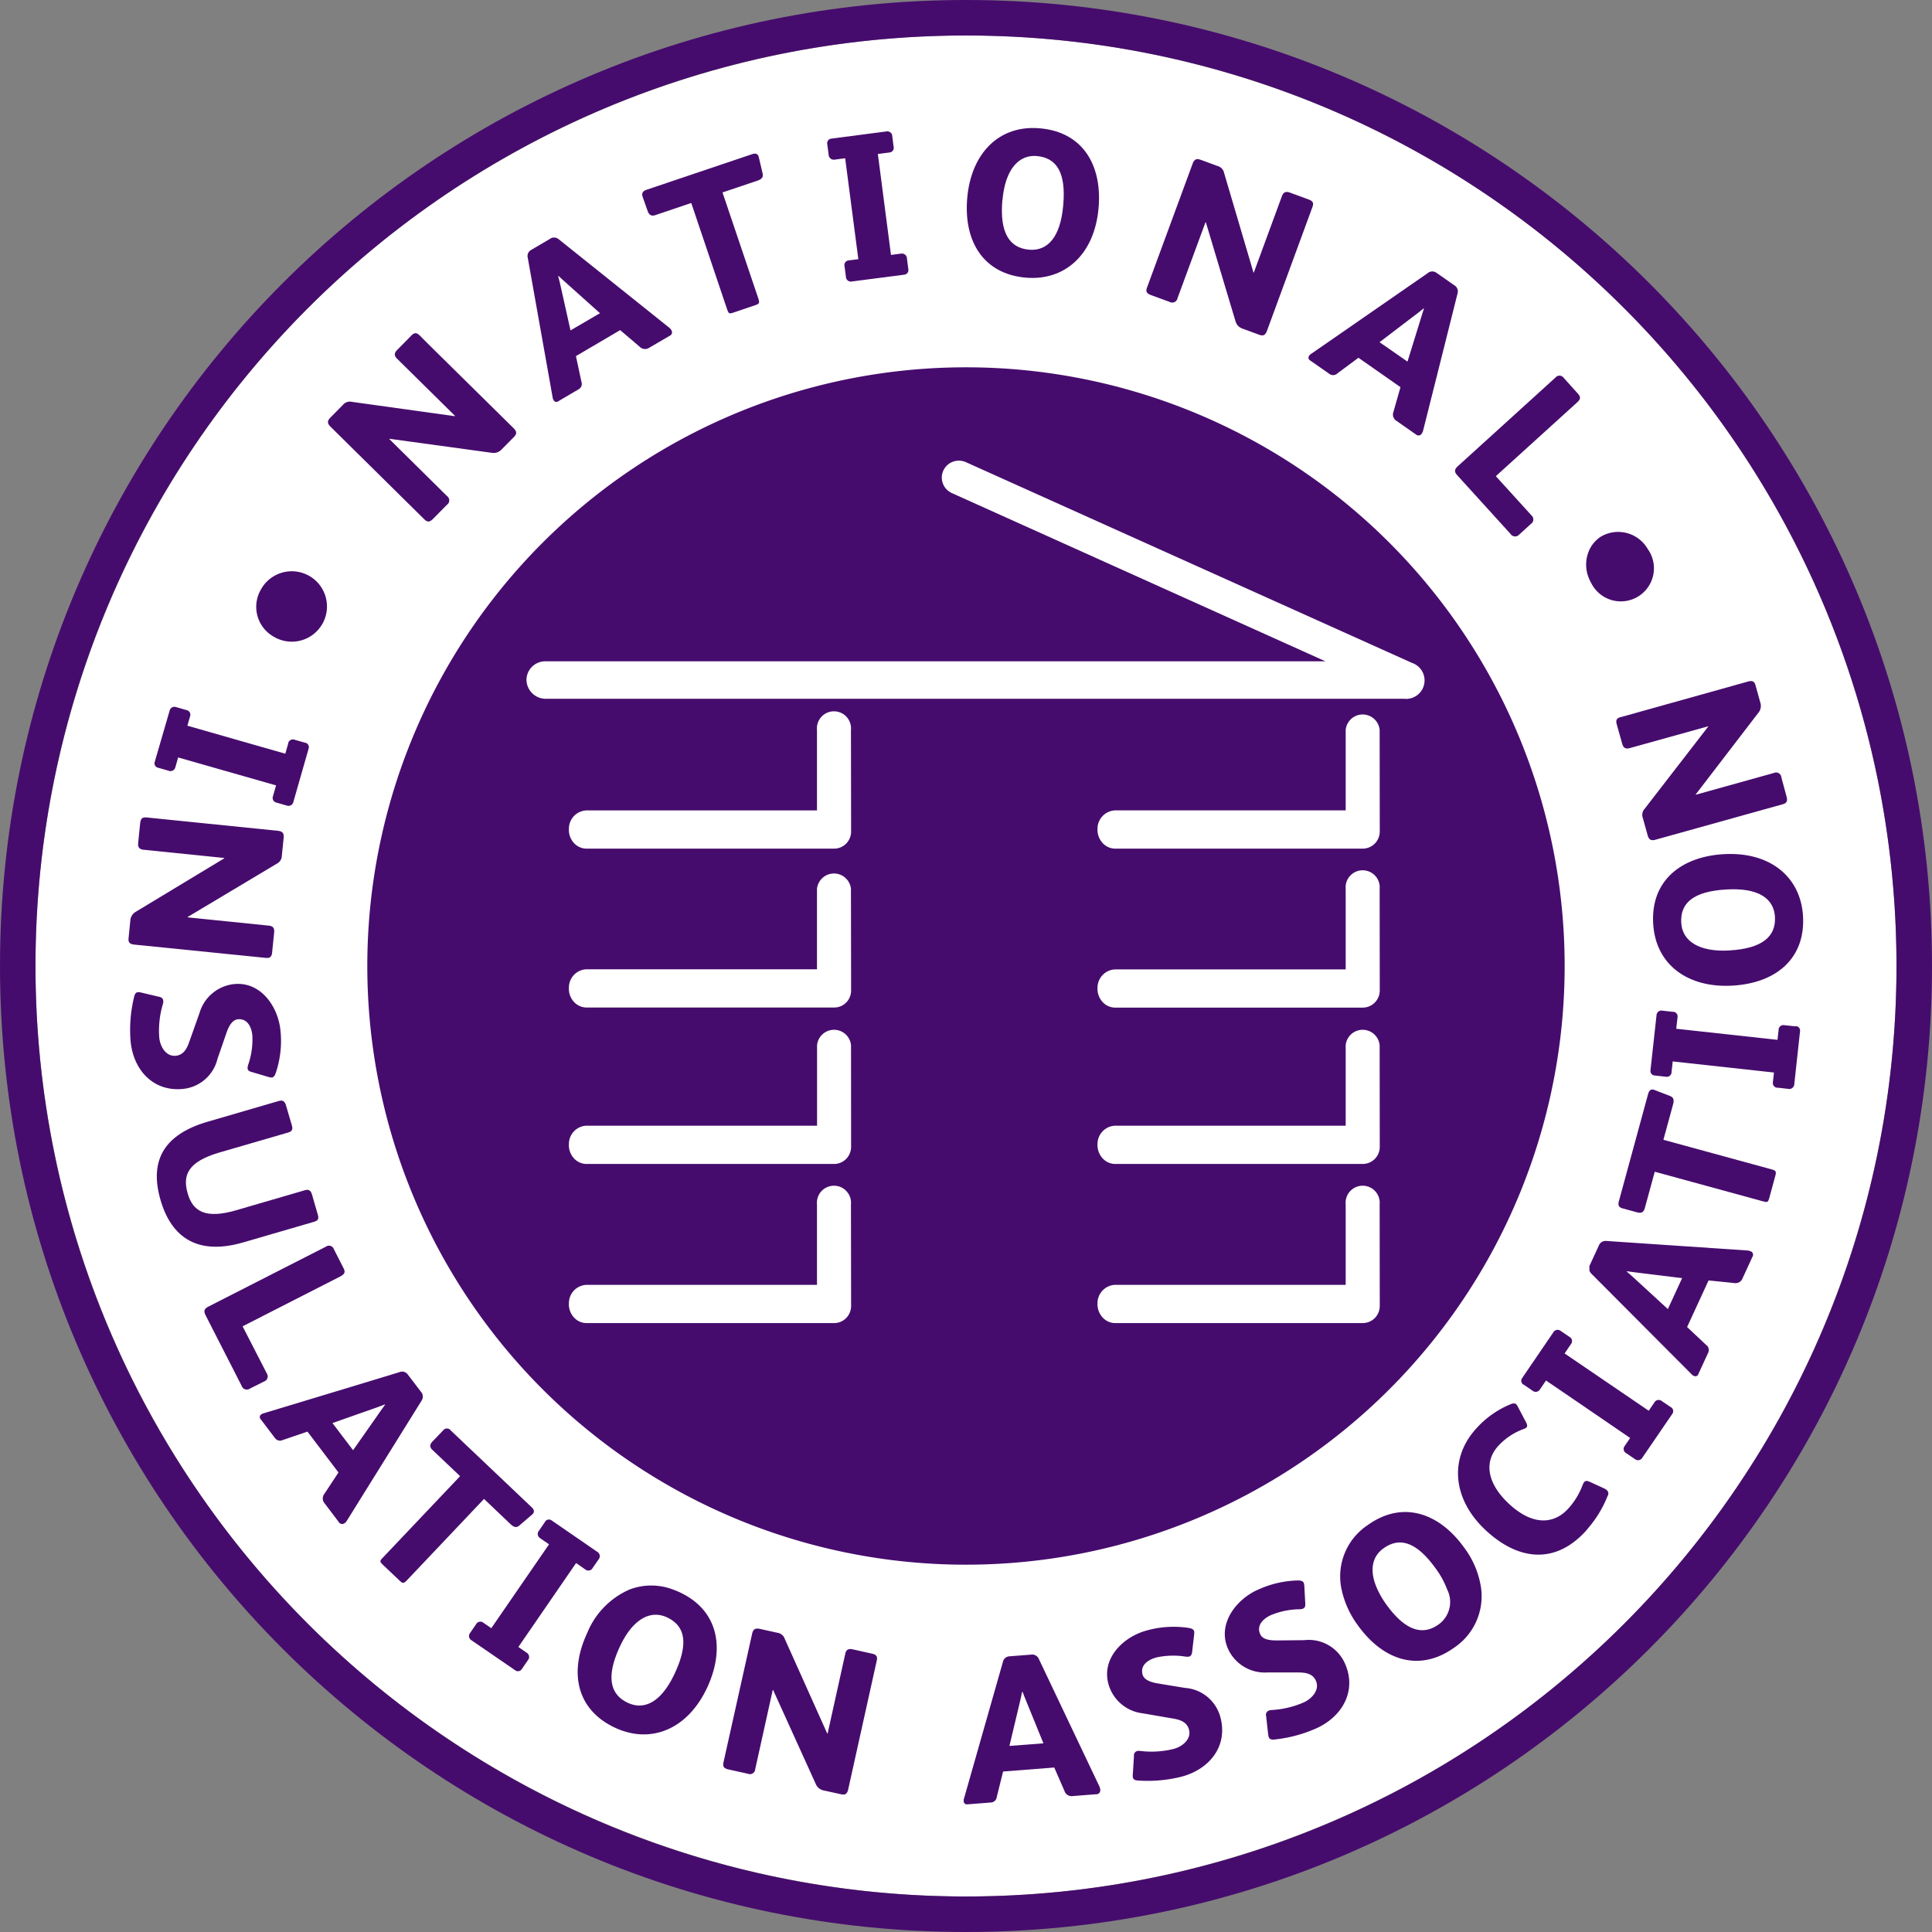
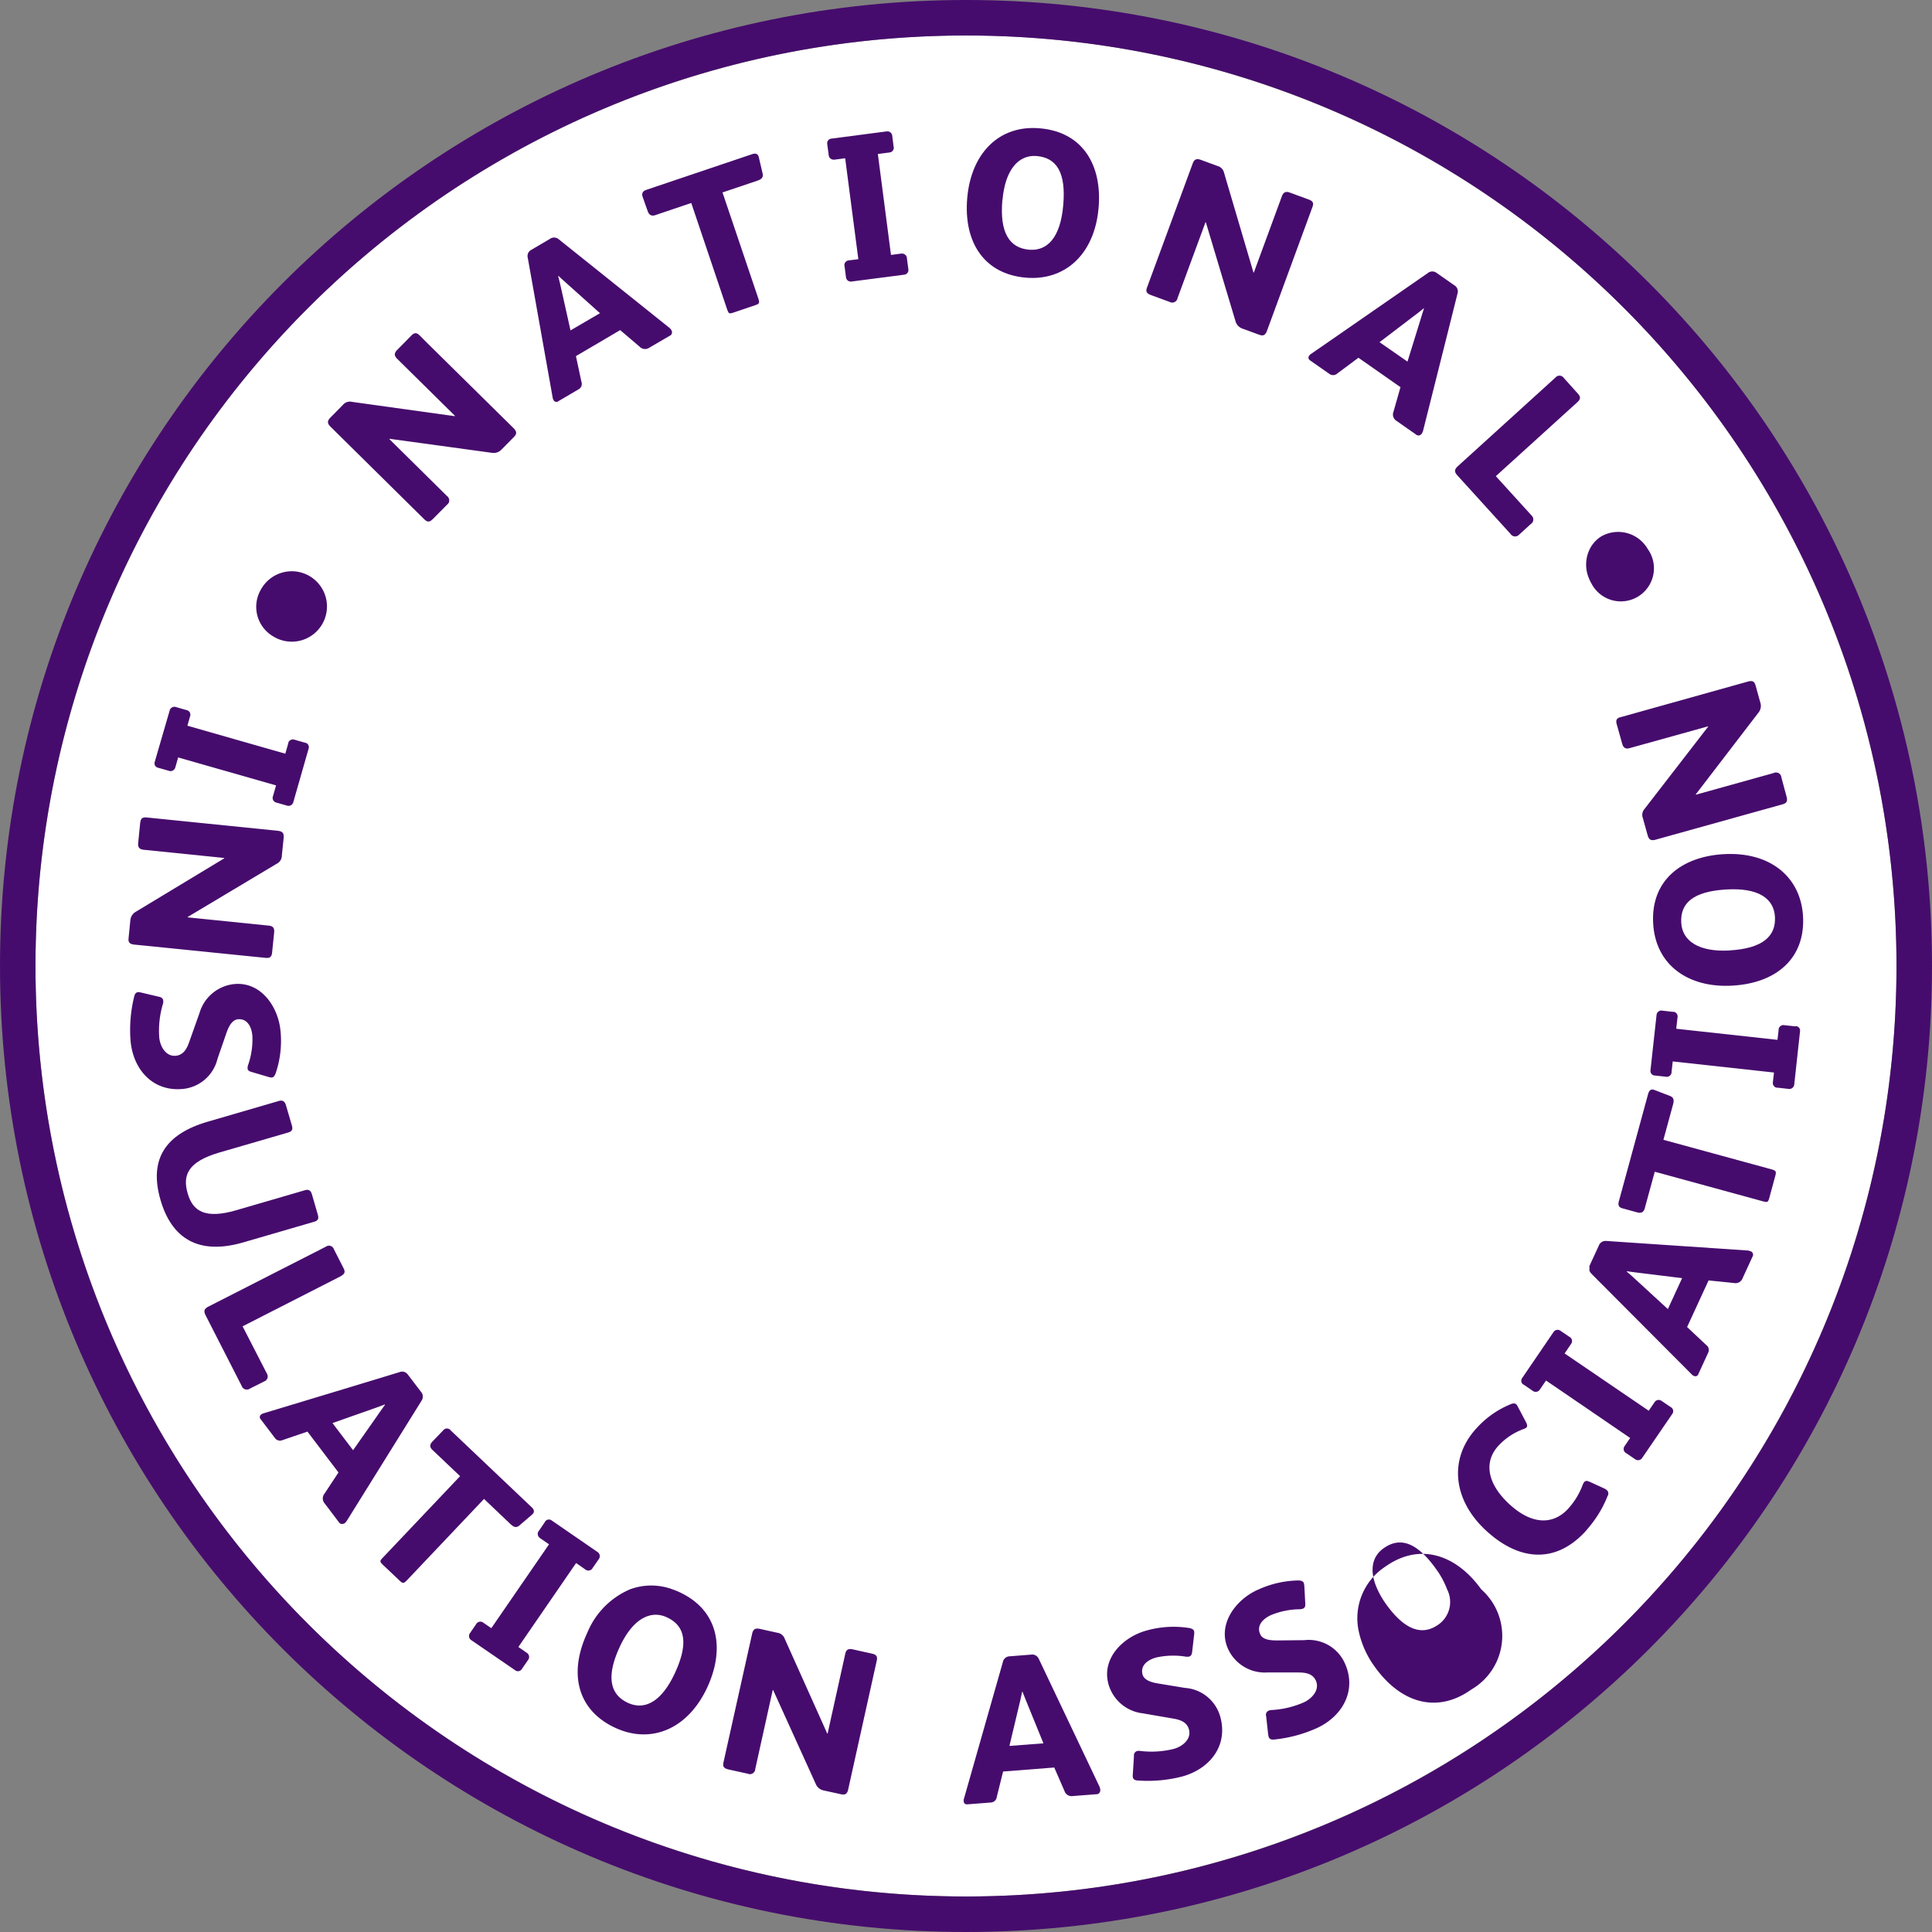
<svg xmlns="http://www.w3.org/2000/svg" id="Layer_1" data-name="Layer 1" viewBox="0 0 512 512">
  <rect x="0" y="0" width="512" height="512" fill="#808080" stroke="none" />
  <defs>
    <style>.cls-1{fill:#fff;}.cls-2{fill:#460c6d;}</style>
  </defs>
  <g id="Group_132" data-name="Group 132">
    <circle id="Ellipse_4" data-name="Ellipse 4" class="cls-1" cx="256" cy="255.99" r="246.6" />
    <path id="Path_77" data-name="Path 77" class="cls-2" d="M256,0C114.61,0,0,114.61,0,256S114.61,512,256,512,512,397.38,512,256h0C512,114.61,397.38,0,256,0Zm0,502.59C119.81,502.59,9.4,392.19,9.4,256h0C9.4,119.81,119.81,9.4,256,9.41h0c136.19,0,246.59,110.4,246.59,246.59S392.19,502.59,256,502.59Z" />
    <path id="Path_78" data-name="Path 78" class="cls-2" d="M136.09,113.46l-23-22.68L111.33,89c-.68-.65-1.29-1.12-2.3-.1l-1.85,1.89-1.9,1.92c-.77.78-.92,1.49-.06,2.34l15.36,15.16-.08.08L93.3,106.5a2.41,2.41,0,0,0-2.41.78l-.09.1-3.16,3.2c-.81.82-1.08,1.48-.06,2.49l3.22,3.18,21.62,21.35c.94.93,1.53.73,2.42-.18l3.6-3.64a1.41,1.41,0,0,0,.34-2,1.37,1.37,0,0,0-.36-.36l-15.24-15.06.08-.07L130.34,120a2.87,2.87,0,0,0,2.57-.87l3.29-3.33C136.88,115.1,137.11,114.48,136.09,113.46Z" />
    <path id="Path_79" data-name="Path 79" class="cls-2" d="M177.89,87.44a2.54,2.54,0,0,0-.56-.62L148,63.35a1.91,1.91,0,0,0-2.33,0l-4.89,2.87a1.84,1.84,0,0,0-.91,2.13l4,22.46,2.6,14.61a1.39,1.39,0,0,0,.24.62.81.81,0,0,0,1.08.39.35.35,0,0,0,.12-.07l5.42-3.19a1.62,1.62,0,0,0,.75-2l-1.45-6.8,6.08-3.57,5.64-3.32,3.9,3.32,1.25,1.07a2,2,0,0,0,2.63.24l2.24-1.31L177.46,89a1,1,0,0,0,.55-1.33A1.13,1.13,0,0,0,177.89,87.44Zm-26.7.12-2.47-11.07c-.26-1.19-.53-2.31-.8-3.3l.1-.06c.71.68,1.52,1.4,2.47,2.25L159,83Z" />
    <path id="Path_80" data-name="Path 80" class="cls-2" d="M171.64,55.94c.34,1,1,1.42,2,1.08l9.55-3.23L192.7,82c.38,1.1.53,1.22,1.63.85l5.9-2c1-.34,1.12-.61.73-1.76L191.47,51l9.19-3.1c1.09-.36,1.7-.85,1.44-1.93l-1-4.27c-.16-.81-.7-1.21-1.74-.86l-28.08,9.47c-.94.32-1.27.89-1,1.78Z" />
    <path id="Path_81" data-name="Path 81" class="cls-2" d="M221.09,42.32l2.89-.38,3.49,26.75L225,69a1.27,1.27,0,0,0-1.23,1.3,1.57,1.57,0,0,0,.05.3l.39,3a1.3,1.3,0,0,0,1.52,1l14-1.82a1.22,1.22,0,0,0,1-1.37.11.11,0,0,0,0,0l-.38-2.89A1.31,1.31,0,0,0,239,67.2h-.15l-2.73.36-3.48-26.76,3-.38a1.26,1.26,0,0,0,1.22-1.3.93.93,0,0,0-.05-.29l-.38-3a1.31,1.31,0,0,0-1.52-1l-14.63,1.91a1.21,1.21,0,0,0-1.06,1.33.25.25,0,0,1,0,.08l.39,2.9a1.31,1.31,0,0,0,1.35,1.26Z" />
    <path id="Path_82" data-name="Path 82" class="cls-2" d="M271.82,73.58c10.31.91,18.22-6.08,19.31-18.42,1-11.13-4-20.14-15.49-21.15-10.92-1-18.28,6.68-19.31,18.42S260.79,72.61,271.82,73.58ZM265.67,53c.71-8.12,4.32-12.06,9.09-11.65,5.21.47,7.81,4.29,7,13.12-.75,8.51-4.22,12.12-9.05,11.7-5.21-.46-7.84-4.52-7.07-13.18Z" />
    <path id="Path_83" data-name="Path 83" class="cls-2" d="M305.13,78.24,309.94,80a1.43,1.43,0,0,0,2.12-1l7.41-20.1.09,0,7.85,26.19a2.89,2.89,0,0,0,1.86,2l4.4,1.61c.93.34,1.59.3,2.08-1l12-32.67c.34-.88.49-1.64-.86-2.13l-5-1.84c-1-.39-1.73-.23-2.16.9l-7.45,20.26-.1,0L324.4,45.83A2.39,2.39,0,0,0,322.68,44l-4.34-1.6c-1.09-.4-1.8-.37-2.29,1L304,76.12C303.52,77.35,303.94,77.8,305.13,78.24Z" />
    <path id="Path_84" data-name="Path 84" class="cls-2" d="M385.36,75.57l-4.65-3.25a1.87,1.87,0,0,0-2.33.05L351.77,90.8l-4.35,3a1.25,1.25,0,0,0-.47.47.81.81,0,0,0,.1,1.14l.12.09,5.14,3.59a1.64,1.64,0,0,0,2.12-.14L360,94.81l11.14,7.79-1.85,6.5a2,2,0,0,0,.88,2.49l5.06,3.54a1,1,0,0,0,1.44-.07l.13-.18a2.55,2.55,0,0,0,.34-.77L383,90.8l3.28-13.1A1.88,1.88,0,0,0,385.36,75.57ZM373,95.83l-7.2-5-.2-.15,9-6.86c1-.72,1.87-1.44,2.67-2.09l.09.06c-.31.92-.64,2-1,3.18l-1.81,5.85Z" />
    <path id="Path_85" data-name="Path 85" class="cls-2" d="M414.41,100.15a1.37,1.37,0,0,0-1.89-.37,1.2,1.2,0,0,0-.29.26l-25.86,23.48c-1.1,1-.9,1.64-.12,2.5l14.07,15.49a1.44,1.44,0,0,0,2,.41,1.75,1.75,0,0,0,.29-.26l3.1-2.82a1.41,1.41,0,0,0,.37-2,1.31,1.31,0,0,0-.22-.25l-9.45-10.4L418,106.6c.93-.85.93-1.44.11-2.33Z" />
    <path id="Path_86" data-name="Path 86" class="cls-2" d="M72.42,168.66a9.33,9.33,0,1,0-3.33-12.33A9.07,9.07,0,0,0,72.42,168.66Z" />
    <path id="Path_87" data-name="Path 87" class="cls-2" d="M41.91,203.46l2.8.8a1.3,1.3,0,0,0,1.69-.72l.06-.16.75-2.65,25.95,7.41L72.34,211a1.27,1.27,0,0,0,.72,1.64,1.38,1.38,0,0,0,.29.08l2.85.82a1.31,1.31,0,0,0,1.54-1l4.06-14.19a1.2,1.2,0,0,0-.81-1.5l-.08,0-2.8-.8a1.3,1.3,0,0,0-1.7.74s0,.09,0,.14l-.8,2.81-25.95-7.42.7-2.44a1.25,1.25,0,0,0-.72-1.64,1.29,1.29,0,0,0-.28-.08l-2.86-.82a1.31,1.31,0,0,0-1.55,1L41,201.93a1.19,1.19,0,0,0,.78,1.5Z" />
    <path id="Path_88" data-name="Path 88" class="cls-2" d="M70.25,253.83c.94.1,1.7.07,1.86-1.36l.54-5.32c.11-1.1-.22-1.74-1.42-1.85l-21.48-2.19V243l23.58-14.1a2.4,2.4,0,0,0,1.36-2.13l.47-4.6c.12-1.15-.09-1.84-1.51-2l-34.74-3.53c-1.32-.14-1.65.39-1.78,1.65l-.51,5.1c-.12,1.09.27,1.7,1.48,1.81l21.31,2.17v.11L36,241.62a2.89,2.89,0,0,0-1.46,2.29l-.46,4.66c-.11,1,.1,1.62,1.53,1.76Z" />
    <path id="Path_89" data-name="Path 89" class="cls-2" d="M48.36,288.59a10.48,10.48,0,0,0,9.28-8L59.92,274c.48-1.43,1.37-3.72,3.14-3.88,2.57-.24,3.63,2.15,3.82,4.35a20.53,20.53,0,0,1-1.08,7.62,2.75,2.75,0,0,0-.19,1c0,.49.34.8,1.09,1l4.43,1.31a3,3,0,0,0,.84.15c.49,0,.85-.41,1.15-1.32a26.54,26.54,0,0,0,1.22-11c-.58-6.42-5.17-13.08-12.19-12.45a10.72,10.72,0,0,0-9.27,7.65l-2.72,7.66c-.61,1.77-1.51,3.51-3.59,3.7-2.68.24-4.16-2.56-4.37-4.86a24.71,24.71,0,0,1,.93-8.72,2.17,2.17,0,0,0,.13-1c-.06-.71-.58-.94-1.14-1.06l-4.58-1.08a3.41,3.41,0,0,0-.95-.14c-.49.05-.85.35-1.05,1.26a36.84,36.84,0,0,0-.94,11.65C35.28,283.41,40.46,289.3,48.36,288.59Z" />
    <path id="Path_90" data-name="Path 90" class="cls-2" d="M64.46,329.25l18.83-5.48c1.11-.32,1.22-.93.92-1.93l-1.52-5.24c-.27-1-.78-1.5-1.84-1.19l-18.3,5.33c-8.19,2.38-11.45.23-12.8-4.43-1.44-4.92.06-8.45,8.42-10.89l18.24-5.3c1.11-.34,1.22-.94.92-1.94L75.81,293c-.27-1-.79-1.55-1.85-1.25l-18.88,5.5c-11.21,3.26-15.7,9.9-12.53,20.8C45.5,328.16,52.56,332.71,64.46,329.25Z" />
    <path id="Path_91" data-name="Path 91" class="cls-2" d="M91,336l-.23-.45-2.29-4.5a1.37,1.37,0,0,0-1.72-.87,1.3,1.3,0,0,0-.37.19l-31.1,15.86c-1.33.68-1.3,1.33-.78,2.38l9.53,18.65a1.44,1.44,0,0,0,1.82.92,1.29,1.29,0,0,0,.35-.18L70,366.1a1.4,1.4,0,0,0,.87-1.78,1.87,1.87,0,0,0-.15-.32l-6.43-12.51,26-13.27a5.36,5.36,0,0,0,.49-.34C91.42,337.42,91.47,336.89,91,336Z" />
    <path id="Path_92" data-name="Path 92" class="cls-2" d="M111.53,368.8l-3.44-4.51a1.84,1.84,0,0,0-2.22-.66l-15.08,4.58-21,6.35a1.56,1.56,0,0,0-.6.31A.81.81,0,0,0,69,376a.47.47,0,0,0,.09.12l3.79,5a1.64,1.64,0,0,0,2,.52l6.6-2.25,8.22,10.83L86,395.83a2,2,0,0,0,.08,2.64l3.72,4.92a1,1,0,0,0,1,.47,1.14,1.14,0,0,0,.57-.22,2.74,2.74,0,0,0,.55-.63l19.84-31.88A1.93,1.93,0,0,0,111.53,368.8ZM100.11,375l-6.54,9.32-2.77-3.64-2.69-3.55,2.69-.95,8-2.82c1.15-.39,2.22-.79,3.18-1.17l.06.08c-.57.79-1.21,1.68-1.94,2.73Z" />
    <path id="Path_93" data-name="Path 93" class="cls-2" d="M119.47,379.1a1.25,1.25,0,0,0-1.75-.3,1.1,1.1,0,0,0-.29.28L114.62,382c-.76.81-.82,1.5,0,2.26l7.31,6.94-20.5,21.62c-.8.84-.83,1,0,1.83l4.52,4.28c.8.76,1.07.71,1.91-.16l20.41-21.54,7,6.66c.84.8,1.55,1.09,2.38.37l3.32-2.85c.65-.53.75-1.19-.05-1.95Z" />
    <path id="Path_94" data-name="Path 94" class="cls-2" d="M158.31,411.27l-12.16-8.37a1.21,1.21,0,0,0-1.68.31l0,.05-1.65,2.41a1.29,1.29,0,0,0,.15,1.83l.12.1,2.41,1.66-8.22,11.94-7.08,10.29-2.09-1.44a1.26,1.26,0,0,0-1.78.16,1,1,0,0,0-.17.24l-1.68,2.45a1.3,1.3,0,0,0,.45,1.78l11.66,8a1.19,1.19,0,0,0,1.66-.31l0,0,1.66-2.41a1.3,1.3,0,0,0-.15-1.84l-.13-.09-2.26-1.56,10.49-15.25,4.81-7,2.44,1.7a1.28,1.28,0,0,0,1.79-.15,1.32,1.32,0,0,0,.16-.25l1.71-2.46A1.32,1.32,0,0,0,158.31,411.27Z" />
    <path id="Path_95" data-name="Path 95" class="cls-2" d="M180,421.91c-.59-.27-1.17-.5-1.76-.71a16.19,16.19,0,0,0-11.31,0,21.31,21.31,0,0,0-11.32,11.57c-5,10.76-2.58,20.51,7.49,25.14,9.41,4.33,19.21.41,24.39-10.85C192.14,436.89,190.46,426.72,180,421.91Zm-1.1,21.38c-3.57,7.75-8.06,10-12.46,8-4.76-2.2-5.87-6.89-2.23-14.79,3.4-7.41,8.13-9.91,12.48-7.91C181.44,430.76,182.6,435.23,178.9,443.29Z" />
    <path id="Path_96" data-name="Path 96" class="cls-2" d="M231.17,438.25,226,437.1c-1.08-.24-1.76,0-2,1.19l-4.67,21.1-.11,0-11.25-25.08a2.43,2.43,0,0,0-2-1.62l-4.51-1c-1.13-.24-1.83-.12-2.14,1.28L191.74,467c-.28,1.29.2,1.67,1.43,1.95l5,1.1a1.42,1.42,0,0,0,1.87-.74,1.45,1.45,0,0,0,.11-.51l4.63-20.92.11,0,11.3,24.9a2.86,2.86,0,0,0,2.1,1.71l4.57,1c1,.21,1.63.07,1.93-1.32l7.54-34C232.51,439.34,232.57,438.57,231.17,438.25Z" />
    <path id="Path_97" data-name="Path 97" class="cls-2" d="M275.26,439.55a1.92,1.92,0,0,0-2.08-1.05l-5.65.44a1.87,1.87,0,0,0-1.76,1.52l-10.31,36.21a1.31,1.31,0,0,0-.06.68.8.8,0,0,0,.8.82h.14l6.26-.49a1.64,1.64,0,0,0,1.55-1.45l1.68-6.76,13.56-1.06,2.7,6.2a2,2,0,0,0,2.26,1.36l6.14-.48a1,1,0,0,0,1.09-1,1,1,0,0,0,0-.24,2.86,2.86,0,0,0-.22-.81Zm-7.75,23.14,2.62-11c.29-1.18.54-2.3.73-3.31H271c.34.91.76,1.93,1.24,3.11L276.52,462Z" />
    <path id="Path_98" data-name="Path 98" class="cls-2" d="M314,447.31l-6.85-1.13c-1.49-.23-3.9-.72-4.36-2.42-.68-2.5,1.51-3.94,3.64-4.51a20.72,20.72,0,0,1,7.69-.24,2.91,2.91,0,0,0,1,0c.47-.13.72-.48.81-1.25l.53-4.59a3.1,3.1,0,0,0,0-.86c-.13-.47-.55-.75-1.5-.9a26.43,26.43,0,0,0-11.05.68c-6.22,1.67-12,7.32-10.18,14.13a10.71,10.71,0,0,0,9.11,7.83l8,1.38c1.84.3,3.71.89,4.25,2.91.7,2.6-1.8,4.53-4,5.13a24.5,24.5,0,0,1-8.74.57,2.59,2.59,0,0,0-1,0,1.19,1.19,0,0,0-.84,1.31l-.29,4.69a3.85,3.85,0,0,0,0,1c.13.49.5.79,1.42.82a36.73,36.73,0,0,0,11.63-1.06c7.29-2,12.2-8.07,10.15-15.72A10.47,10.47,0,0,0,314,447.31Z" />
    <path id="Path_99" data-name="Path 99" class="cls-2" d="M356.34,440.66a10.47,10.47,0,0,0-10.7-6l-6.95.07c-1.5,0-4,0-4.71-1.63-1.09-2.36.81-4.15,2.81-5.07a20.54,20.54,0,0,1,7.54-1.56,2.7,2.7,0,0,0,1-.17c.45-.21.64-.6.58-1.36l-.2-3.71-.05-.91a3.89,3.89,0,0,0-.15-.84c-.21-.45-.68-.66-1.63-.64a26.58,26.58,0,0,0-10.35,2.38l-.42.18c-5.85,2.73-10.58,9.28-7.62,15.67a10.7,10.7,0,0,0,10.32,6.15H344c1.87,0,3.82.23,4.7,2.14,1.13,2.44-1,4.76-3.1,5.75a24.53,24.53,0,0,1-8.51,2.06,2.33,2.33,0,0,0-.94.2,1.19,1.19,0,0,0-.61,1.43l.52,4.68a3.75,3.75,0,0,0,.2.94c.21.45.62.68,1.54.56a36.54,36.54,0,0,0,11.28-3.06C355.88,454.73,359.68,447.86,356.34,440.66Z" />
-     <path id="Path_100" data-name="Path 100" class="cls-2" d="M392.55,421.2A23.46,23.46,0,0,0,388,410.11c-6.52-9.08-16.2-12.64-25.55-5.94a16.31,16.31,0,0,0-6.93,17,24.68,24.68,0,0,0,4.31,9.53c6.9,9.62,16.55,12.39,25.55,5.94A16.43,16.43,0,0,0,392.55,421.2Zm-11.29,9.28c-4.25,3.06-8.88,1.7-13.95-5.38a23.34,23.34,0,0,1-2.27-3.9c-2.21-4.8-1.52-8.63,1.57-10.85,4.25-3.07,8.72-1.85,13.89,5.35a22.75,22.75,0,0,1,3,5.5,7.34,7.34,0,0,1-2.23,9.28Z" />
+     <path id="Path_100" data-name="Path 100" class="cls-2" d="M392.55,421.2c-6.52-9.08-16.2-12.64-25.55-5.94a16.31,16.31,0,0,0-6.93,17,24.68,24.68,0,0,0,4.31,9.53c6.9,9.62,16.55,12.39,25.55,5.94A16.43,16.43,0,0,0,392.55,421.2Zm-11.29,9.28c-4.25,3.06-8.88,1.7-13.95-5.38a23.34,23.34,0,0,1-2.27-3.9c-2.21-4.8-1.52-8.63,1.57-10.85,4.25-3.07,8.72-1.85,13.89,5.35a22.75,22.75,0,0,1,3,5.5,7.34,7.34,0,0,1-2.23,9.28Z" />
    <path id="Path_101" data-name="Path 101" class="cls-2" d="M425.81,394.89a2.79,2.79,0,0,0-.75-.47l-3.86-1.77-.05,0c-.63-.29-1-.24-1.33.12a3.37,3.37,0,0,0-.4.75,19.2,19.2,0,0,1-4,6.47c-3.71,3.92-9.3,4.4-15.63-1.56-5.85-5.52-6.53-11.23-2.6-15.39a17,17,0,0,1,6.68-4.37,2.38,2.38,0,0,0,.66-.37c.26-.28.21-.63,0-1.17l-2.28-4.33a2,2,0,0,0-.44-.65c-.28-.26-.74-.34-1.52,0a24.86,24.86,0,0,0-8.81,6.14c-7.6,8.06-6.53,19,2.13,27.13s18.3,9.15,26.32.66c.47-.51.87-1,1.28-1.5a29.73,29.73,0,0,0,4.81-8.11A1.19,1.19,0,0,0,425.81,394.89Z" />
    <path id="Path_102" data-name="Path 102" class="cls-2" d="M442.82,372.94l-2.41-1.63a1.3,1.3,0,0,0-1.83.14l-.1.14-1.55,2.27-15.74-10.72-6.55-4.46,1.67-2.47a1.26,1.26,0,0,0-.16-1.78l-.25-.16-2.46-1.67a1.3,1.3,0,0,0-1.77.45l-8.31,12.19a1.2,1.2,0,0,0,.31,1.66l.06,0,2.41,1.65a1.3,1.3,0,0,0,1.83-.16l.1-.13,1.64-2.41,11.48,7.83L432,381.08l-1.42,2.09a1.26,1.26,0,0,0,.15,1.78,1.1,1.1,0,0,0,.25.17l2.46,1.67a1.3,1.3,0,0,0,1.77-.45l8-11.69a1.22,1.22,0,0,0-.32-1.68Z" />
    <path id="Path_103" data-name="Path 103" class="cls-2" d="M463.89,331.59a2.59,2.59,0,0,0-.83-.2l-37.45-2.53a1.92,1.92,0,0,0-1.93,1.3l-2.38,5.15a1.37,1.37,0,0,0-.11.36v1a2.51,2.51,0,0,0,.57.9l26.58,26.67a1.4,1.4,0,0,0,.55.38.81.81,0,0,0,1.11-.3l.06-.13,2.62-5.7a1.62,1.62,0,0,0-.51-2.05l-5.07-4.76,5.69-12.35,6.73.68a2,2,0,0,0,2.3-1.3l2.58-5.61a1,1,0,0,0-.28-1.42ZM442,346.92l-8.35-7.67c-.89-.83-1.75-1.59-2.54-2.26l.05-.1c1,.15,2,.28,3.32.44l11.3,1.39Z" />
    <path id="Path_104" data-name="Path 104" class="cls-1" d="M421.2,336.68v-1A1.62,1.62,0,0,0,421.2,336.68Z" />
    <path id="Path_105" data-name="Path 105" class="cls-2" d="M469.44,309.88l-28.62-7.82,2.55-9.35c.31-1.11.23-1.88-.81-2.27l-4.08-1.57c-.77-.34-1.39-.1-1.7,1L429,318.41c-.26,1,0,1.55.93,1.8l3.94,1.08c1.06.29,1.7,0,2-1.05l2.66-9.72,28.73,7.86c1.11.3,1.3.24,1.61-.87l1.63-6C470.78,310.42,470.61,310.2,469.44,309.88Z" />
    <path id="Path_106" data-name="Path 106" class="cls-2" d="M475.8,272l-2.89-.31a1.3,1.3,0,0,0-1.55,1,.78.78,0,0,0,0,.16l-.31,2.72-26.83-2.94.34-3a1.25,1.25,0,0,0-1-1.49l-.3,0-3-.34A1.3,1.3,0,0,0,439,269h0l-1.61,14.67a1.21,1.21,0,0,0,1.05,1.35h.08l2.9.32a1.3,1.3,0,0,0,1.55-1,.77.77,0,0,0,0-.15l.32-2.9,26.83,2.94-.28,2.52a1.27,1.27,0,0,0,1,1.5l.3,0,3,.34a1.32,1.32,0,0,0,1.36-1.24l1.53-14.06a1.19,1.19,0,0,0-1-1.35Z" />
    <path id="Path_107" data-name="Path 107" class="cls-2" d="M456.77,226.36c-11.16.66-19.34,6.94-18.66,18.43.64,10.94,9.28,17.11,21.05,16.41s19.31-7.38,18.66-18.43C477.2,232.44,469.15,225.64,456.77,226.36Zm1.61,25.52c-8.14.48-12.56-2.51-12.83-7.3-.31-5.22,3.09-8.34,11.93-8.86,8.51-.51,12.61,2.38,12.9,7.23.31,5.21-3.31,8.4-12,8.92Z" />
    <path id="Path_108" data-name="Path 108" class="cls-2" d="M428.44,191.9l1.44,5.14c.3,1.06.83,1.55,2,1.22l20.79-5.78,0,.1-16.8,21.73a2.4,2.4,0,0,0-.5,2.48l1.24,4.45c.31,1.12.75,1.68,2.13,1.29l33.63-9.37c1.27-.34,1.39-1,1.05-2.18L472.08,206a1.41,1.41,0,0,0-1.54-1.28,1.2,1.2,0,0,0-.5.14l-20.64,5.75,0-.1L466,188.87a2.82,2.82,0,0,0,.51-2.65l-1.25-4.51c-.27-1-.7-1.47-2.07-1.08L429.69,190C428.77,190.2,428.06,190.51,428.44,191.9Z" />
    <path id="Path_109" data-name="Path 109" class="cls-2" d="M436.68,145.51a9.05,9.05,0,0,0-12.33-3.36,8.39,8.39,0,0,0-3.16,3.59,9.33,9.33,0,0,0,0,7.77,8.66,8.66,0,0,0,.57,1.14,8.77,8.77,0,1,0,14.92-9.14Z" />
    <g id="Group_8" data-name="Group 8">
-       <path id="Path_110" data-name="Path 110" class="cls-2" d="M256,97.34a158.66,158.66,0,0,0,0,317.32h0A158.66,158.66,0,0,0,414.65,256h0A158.66,158.66,0,0,0,256,97.34ZM225.55,346.12a4.58,4.58,0,0,1-1.34,3.21,4.45,4.45,0,0,1-3.18,1.3H155.39a4.5,4.5,0,0,1-3.26-1.46,5.14,5.14,0,0,1-1.36-3.84,4.84,4.84,0,0,1,4.63-4.83h61.11V319.17a4.52,4.52,0,1,1,9,0Zm0-42.17a4.58,4.58,0,0,1-1.34,3.2,4.46,4.46,0,0,1-3.18,1.31H155.39a4.5,4.5,0,0,1-3.26-1.46,5.15,5.15,0,0,1-1.36-3.85,4.83,4.83,0,0,1,4.63-4.83h61.13V277a4.52,4.52,0,0,1,9,0Zm0-41.43a4.5,4.5,0,0,1-1.34,3.2A4.42,4.42,0,0,1,221,267H155.39a4.5,4.5,0,0,1-3.26-1.46,5.12,5.12,0,0,1-1.36-3.84,4.83,4.83,0,0,1,4.63-4.83h61.11V235.58a4.52,4.52,0,0,1,9,0Zm0-42.13A4.52,4.52,0,0,1,221,224.9H155.39a4.54,4.54,0,0,1-3.26-1.46,5.11,5.11,0,0,1-1.36-3.85,4.83,4.83,0,0,1,4.63-4.82h61.11V193.45a4.52,4.52,0,1,1,9,0Zm140.1,125.73a4.52,4.52,0,0,1-4.52,4.51H295.49a4.54,4.54,0,0,1-3.26-1.46,5.23,5.23,0,0,1-1.38-3.84,4.85,4.85,0,0,1,4.65-4.83h61.12V319.17a4.52,4.52,0,1,1,9,0Zm0-42.17a4.52,4.52,0,0,1-4.52,4.51H295.49a4.54,4.54,0,0,1-3.26-1.46,5.23,5.23,0,0,1-1.38-3.84,4.86,4.86,0,0,1,4.65-4.84h61.12V277a4.52,4.52,0,0,1,9,0Zm0-41.43a4.54,4.54,0,0,1-4.52,4.51H295.5a4.57,4.57,0,0,1-3.27-1.45,5.23,5.23,0,0,1-1.38-3.84,4.87,4.87,0,0,1,4.65-4.84h61.12V235.58a4.52,4.52,0,1,1,9,0Zm0-42.13a4.54,4.54,0,0,1-4.52,4.51H295.5a4.58,4.58,0,0,1-3.27-1.46,5.22,5.22,0,0,1-1.38-3.84,4.87,4.87,0,0,1,4.65-4.84h61.12V193.44a4.52,4.52,0,0,1,9,0Zm6.7-35.21-228,0a5.11,5.11,0,0,1-4.83-5.22,5,5,0,0,1,4.83-4.71l206.9,0-99-44.58a4.5,4.5,0,0,1-2.27-5.94v0a4.54,4.54,0,0,1,6-2.25l118.2,53.19a4.9,4.9,0,0,1-1.8,9.54Z" />
-     </g>
+       </g>
  </g>
</svg>